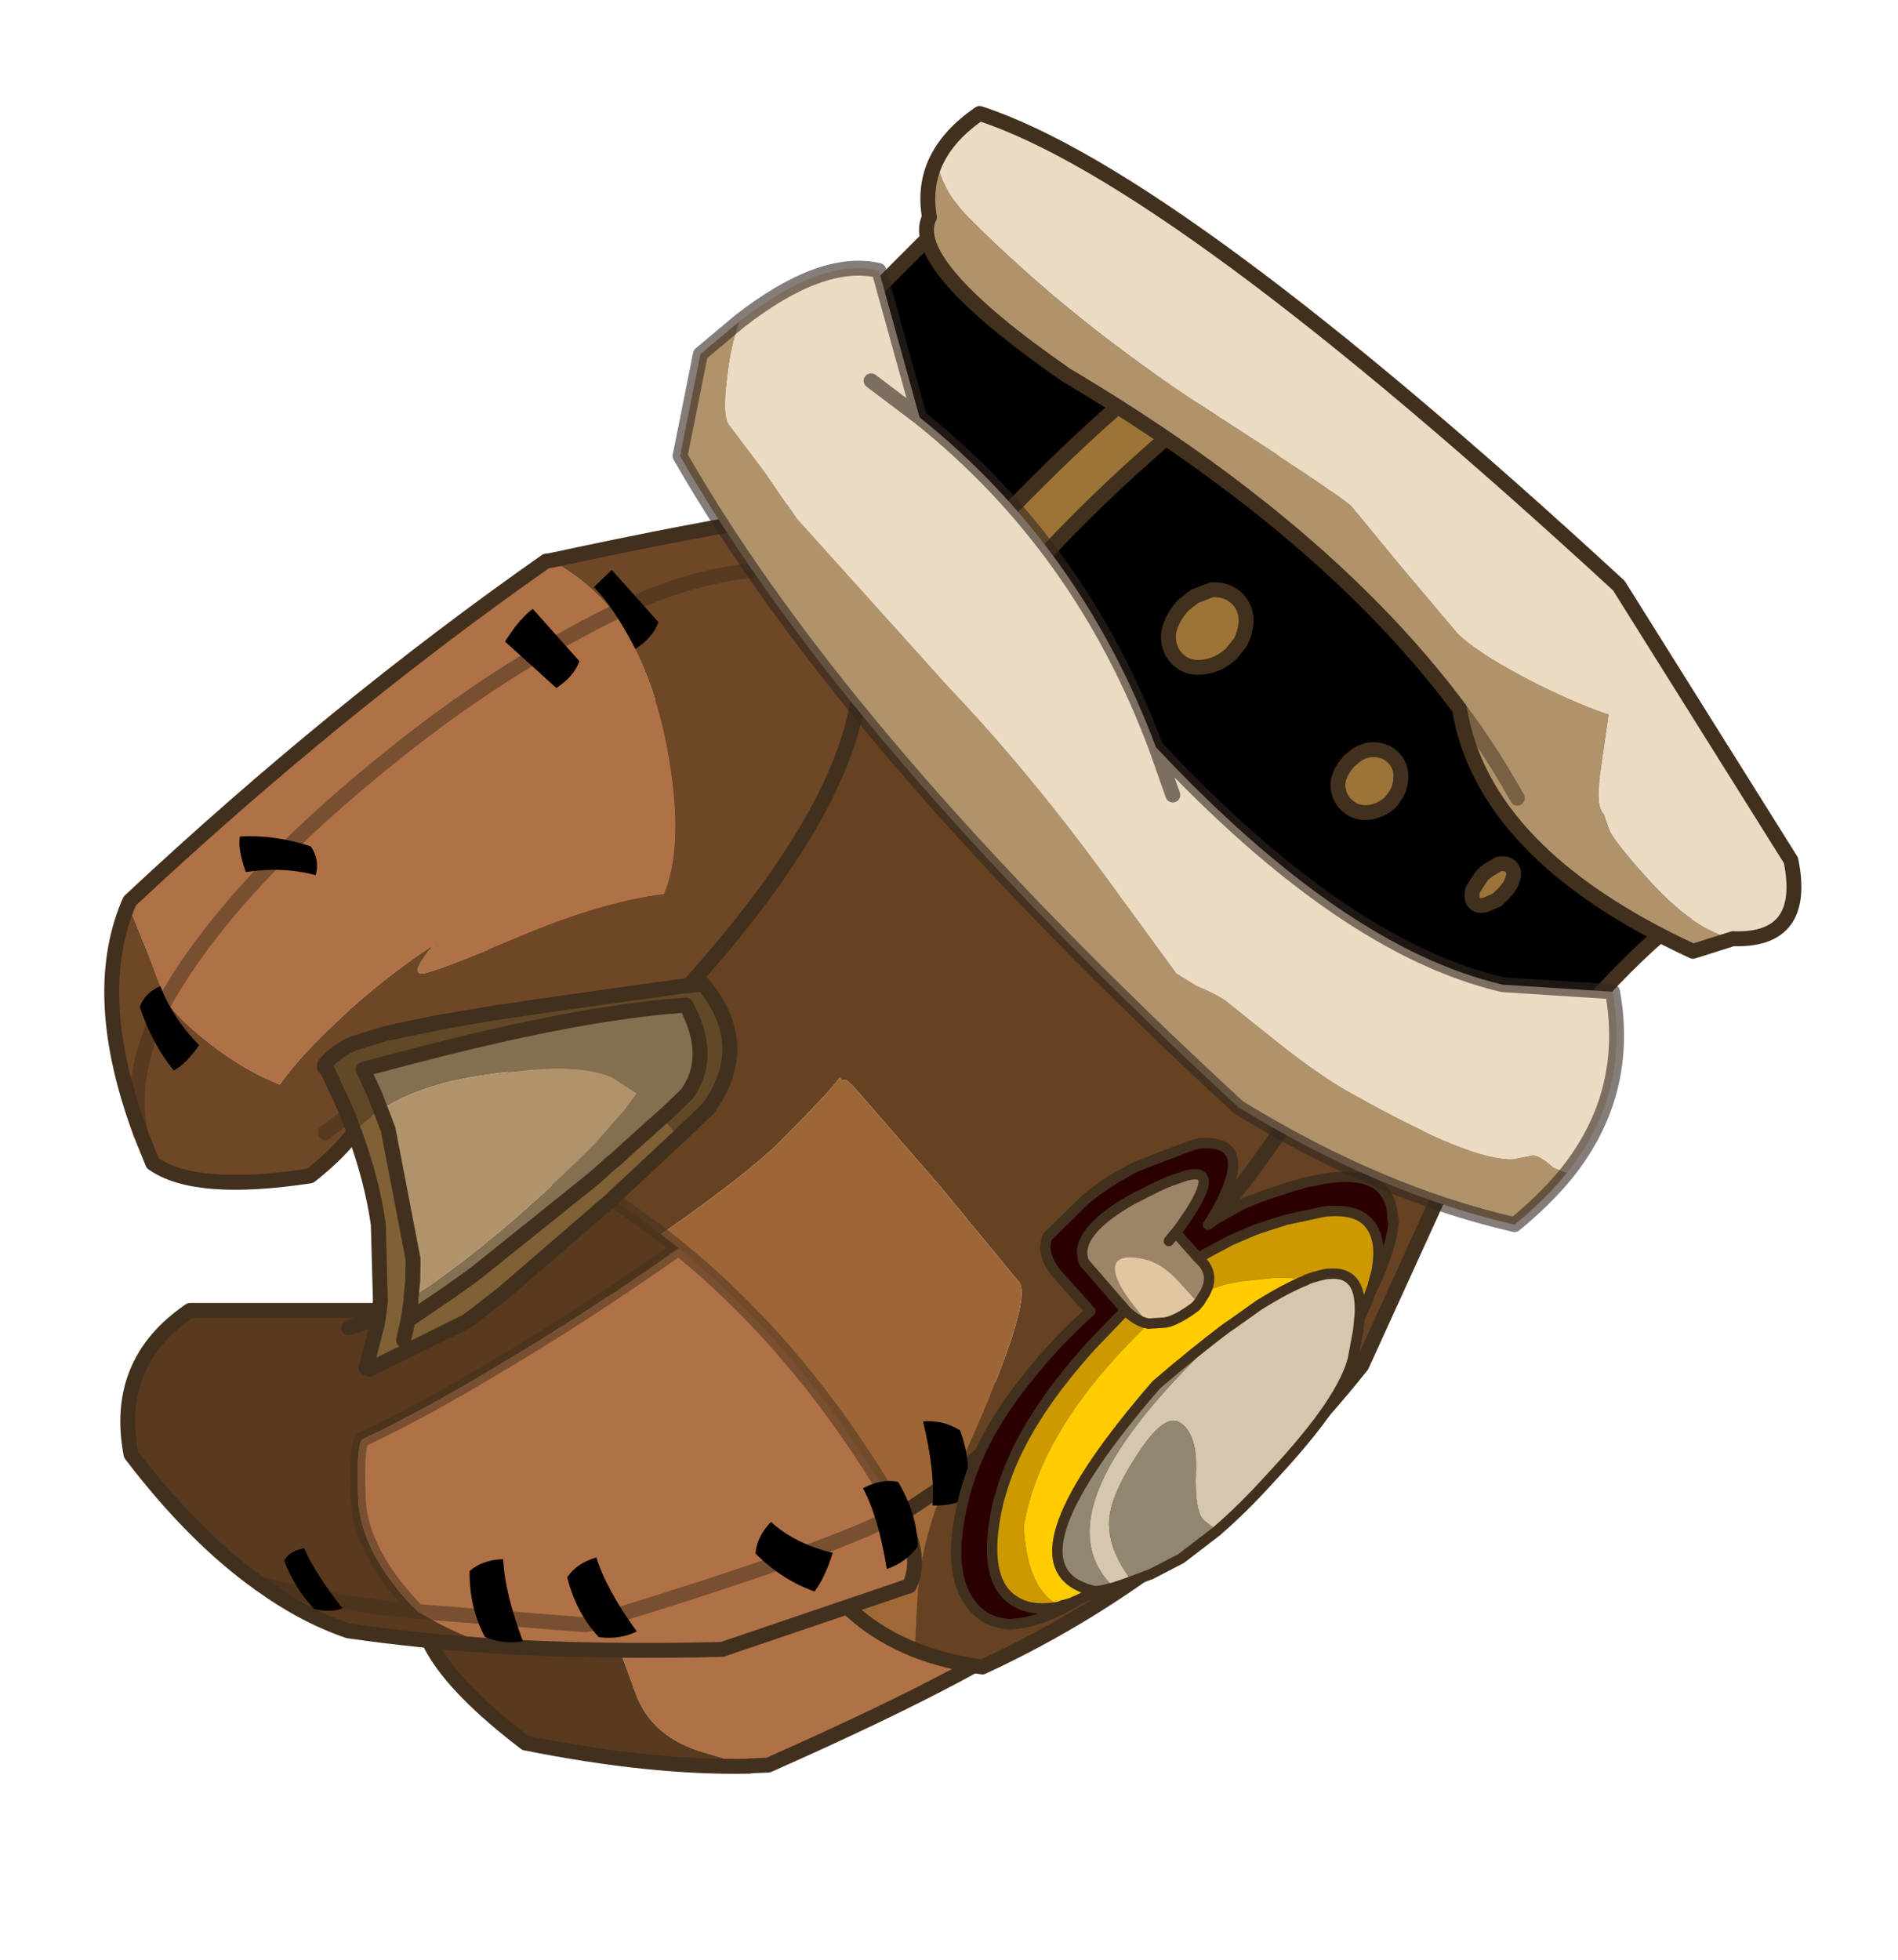
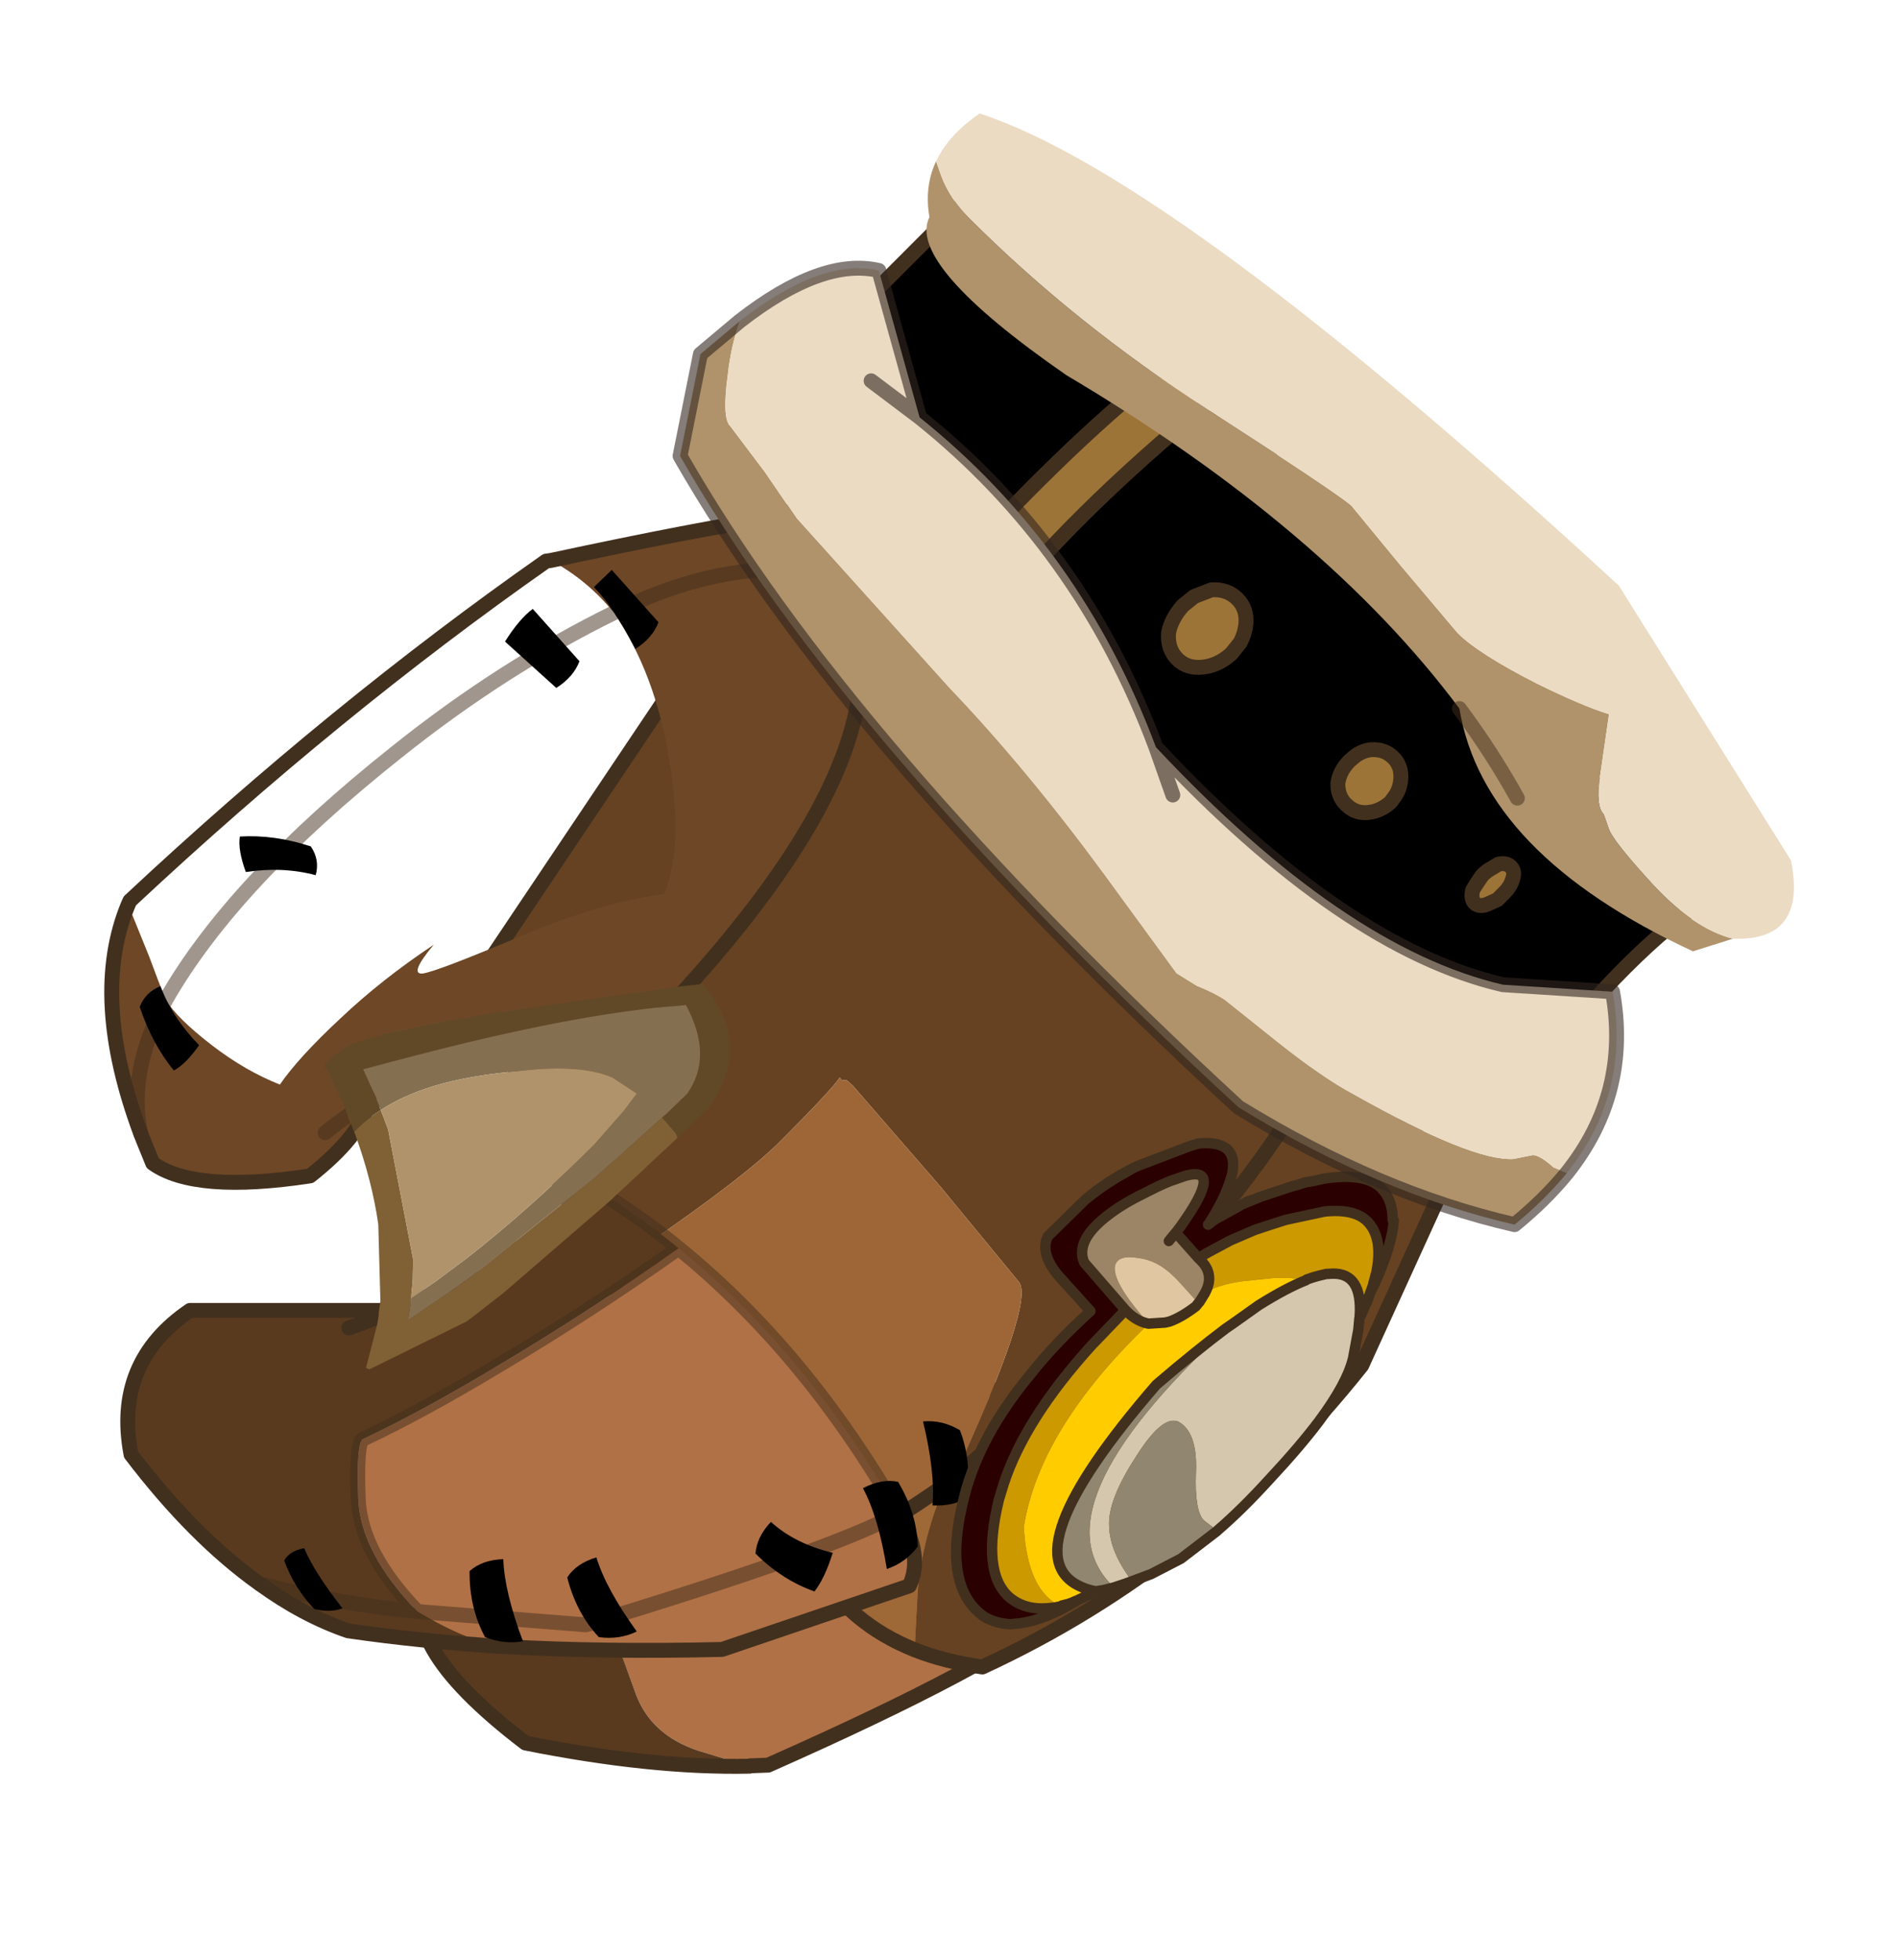
<svg xmlns="http://www.w3.org/2000/svg" xmlns:xlink="http://www.w3.org/1999/xlink" width="273.45px" height="282.3px">
  <g transform="matrix(1, 0, 0, 1, -143.75, -261.8)">
    <use xlink:href="#object-0" width="48.85" height="65.75" transform="matrix(1.012, 1.012, -1.012, 1.012, 265.15, 428.1)" />
    <use xlink:href="#object-1" width="104.45" height="88.25" transform="matrix(1.012, 1.012, -1.012, 1.012, 269.85, 320.2)" />
    <use xlink:href="#object-2" width="47.5" height="92.15" transform="matrix(1.012, 1.012, -1.012, 1.012, 236.95, 315.55)" />
    <use xlink:href="#object-3" width="72.6" height="56.3" transform="matrix(1.012, 1.012, -1.012, 1.012, 210.95, 408.6)" />
    <use xlink:href="#object-4" width="31.95" height="52.8" transform="matrix(1.012, 1.012, -1.012, 1.012, 223.55, 380.55)" />
    <use xlink:href="#object-5" width="64.55" height="70.8" transform="matrix(1, 0, 0, 1, 280.75, 425.7)" />
    <use xlink:href="#object-6" width="121.6" height="66.15" transform="matrix(1.012, 1.012, -1.012, 1.012, 294.15, 261.8)" />
  </g>
  <defs>
    <g transform="matrix(1, 0, 0, 1, 24.4, 32.85)" id="object-0">
      <path fill-rule="evenodd" fill="#b07146" stroke="none" d="M-18.2 12.1Q-12.1 -5.85 -12.05 -18.05Q-3.6 -26.6 21.3 -32.1L23.7 -16.6Q22.7 -7.25 13.75 15.9L12.5 17.25L12.5 17.3L7.75 19.85Q3.25 22.1 -0.75 20.25L-12.3 14.9L-18.2 12.1" />
-       <path fill-rule="evenodd" fill="#593a1f" stroke="none" d="M-18.2 12.1L-12.3 14.9L-0.75 20.25Q3.25 22.1 7.75 19.85L12.5 17.3Q5.7 24.4 -5.1 31.6Q-22.45 33.95 -23.65 26.4Q-20.5 18.85 -18.2 12.1" />
+       <path fill-rule="evenodd" fill="#593a1f" stroke="none" d="M-18.2 12.1L-0.75 20.25Q3.25 22.1 7.75 19.85L12.5 17.3Q5.7 24.4 -5.1 31.6Q-22.45 33.95 -23.65 26.4Q-20.5 18.85 -18.2 12.1" />
      <path fill="none" stroke="#42301e" stroke-width="1.5" stroke-linecap="round" stroke-linejoin="round" d="M12.5 17.3L12.5 17.25L13.75 15.9Q22.7 -7.25 23.7 -16.6L21.3 -32.1Q-3.6 -26.6 -12.05 -18.05Q-12.1 -5.85 -18.2 12.1Q-20.5 18.85 -23.65 26.4Q-22.45 33.95 -5.1 31.6Q5.7 24.4 12.5 17.3" />
    </g>
    <g transform="matrix(1, 0, 0, 1, 52.2, 44.1)" id="object-1">
      <path fill-rule="evenodd" fill="#664222" stroke="none" d="M-9.6 36.75Q-29.05 31.55 -40.2 22.5L-51.45 -34.65L-42.65 -43.3Q-14.55 -44 24.15 -34.7Q30.9 -33.1 43.8 -29L50.75 -10.4Q53.65 15.1 45.2 38.05Q42.15 40.35 39.15 41.65L35.15 37.2Q32.7 34.3 30.85 30.6Q29.85 28.6 29.7 27.15L29.75 26.75L29.65 26.5Q22.95 8.3 20.4 8.05L8.05 6.85L-5.4 5.9L-6.2 5.95L-6.35 6.1L-6.6 6.3L-6.9 6.25Q-6.6 7.8 -6.6 15.1Q-6.6 20.1 -8.8 32L-9.6 36.75M24.15 -34.7Q32.65 -16 29.85 25.05L29.85 25.5L29.75 26.7L29.75 26.75L29.75 26.7L29.85 25.5L29.85 25.05Q32.65 -16 24.15 -34.7M29.75 26.75L29.85 26.3L29.9 25.95L29.95 25.65L29.85 25.05L29.95 25.65L29.9 25.95L29.85 26.3L29.75 26.75M29.85 26.3L29.75 26.7L29.85 26.3" />
      <path fill-rule="evenodd" fill="#9e6837" stroke="none" d="M39.15 41.65Q32.6 44.45 26.2 42.75Q28.35 34.75 29.7 27.15Q29.85 28.6 30.85 30.6Q32.7 34.3 35.15 37.2L39.15 41.65" />
      <path fill-rule="evenodd" fill="#9e6637" stroke="none" d="M26.2 42.75Q3.9 40.35 -9.6 36.75L-8.8 32Q-6.6 20.1 -6.6 15.1Q-6.6 7.8 -6.9 6.25L-6.6 6.3L-6.35 6.1L-6.2 5.95L-5.4 5.9L8.05 6.85L20.4 8.05Q22.95 8.3 29.65 26.5L29.75 26.75L29.7 27.15Q28.35 34.75 26.2 42.75" />
      <path fill="none" stroke="#42301e" stroke-width="1.5" stroke-linecap="round" stroke-linejoin="round" d="M-9.6 36.75Q-29.05 31.55 -40.2 22.5L-51.45 -34.65L-42.65 -43.3Q-14.55 -44 24.15 -34.7Q30.9 -33.1 43.8 -29L50.75 -10.4Q53.65 15.1 45.2 38.05Q42.15 40.35 39.15 41.65Q32.6 44.45 26.2 42.75Q3.9 40.35 -9.6 36.75M29.75 26.75L29.75 26.7L29.85 25.5L29.85 25.05Q32.65 -16 24.15 -34.7M29.75 26.75L29.7 27.15Q28.35 34.75 26.2 42.75M29.85 25.05L29.95 25.65L29.9 25.95L29.85 26.3L29.75 26.75M29.75 26.7L29.85 26.3" />
      <path fill-rule="evenodd" fill="#000000" stroke="none" d="M23.5 24.8Q24.75 23.3 26.75 22.8Q29.8 24.15 32.05 27.1Q31.7 28.7 30.15 30.1Q28 27.55 23.5 24.8" />
    </g>
    <g transform="matrix(1, 0, 0, 1, 23.75, 46.05)" id="object-2">
-       <path fill-rule="evenodd" fill="#b07146" stroke="none" d="M-22.85 28.7L-23 28.3Q-22.05 0.1 -17.55 -25.5L-17.25 -25.9Q-13.2 -27.1 -9.05 -26.65Q-13.1 -14.75 -14.6 -1.25Q-17 19.65 -13.4 32.8L-15.45 31.9L-17.65 30.9L-22.85 28.7M-13.4 32.8Q-17 19.65 -14.6 -1.25Q-13.1 -14.75 -9.05 -26.65Q-1.8 -25.3 5.4 -20.1Q12.6 -14.95 14.55 -10.2Q10.65 -5.2 7.25 3.2Q3.85 11.55 3 12.65Q2.1 13.7 1.75 9.8Q0.5 16 0.35 21.75Q0.15 27.45 0.75 30.7Q-2.7 32.2 -6.95 32.75Q-11.25 33.3 -13.4 32.8" />
      <path fill-rule="evenodd" fill="#6e4726" stroke="none" d="M-17.25 -25.9Q-9 -38.65 -4.4 -44.85Q0 -45.7 3.7 -45Q21.65 -41.7 22.95 -2.2L23 2.25Q11.75 15.2 8.4 25.8Q10.15 28.7 9.4 35.05Q2.45 44.5 -2.7 45.35L-4.6 44.55L-5.65 44.1Q-19 38 -22.85 28.7L-17.65 30.9L-15.45 31.9L-13.4 32.8Q-11.25 33.3 -6.95 32.75Q-2.7 32.2 0.75 30.7Q0.15 27.45 0.35 21.75Q0.5 16 1.75 9.8Q2.1 13.7 3 12.65Q3.85 11.55 7.25 3.2Q10.65 -5.2 14.55 -10.2Q12.6 -14.95 5.4 -20.1Q-1.8 -25.3 -9.05 -26.65Q-13.2 -27.1 -17.25 -25.9M-5.65 44.1Q-10.95 40.75 -13.4 32.8Q-10.95 40.75 -5.65 44.1M3.7 -45Q-5 -38.85 -9.05 -26.65Q-5 -38.85 3.7 -45M7.4 30.9Q7.75 27.6 8.4 25.8Q7.75 27.6 7.4 30.9" />
      <path fill="none" stroke="#42301e" stroke-width="1.5" stroke-linecap="round" stroke-linejoin="round" d="M-22.85 28.7L-23 28.3Q-22.05 0.1 -17.55 -25.5L-17.25 -25.9Q-9 -38.65 -4.4 -44.85Q0 -45.7 3.7 -45Q21.65 -41.7 22.95 -2.2L23 2.25Q11.75 15.2 8.4 25.8Q10.15 28.7 9.4 35.05Q2.45 44.5 -2.7 45.35L-4.6 44.55L-5.65 44.1Q-19 38 -22.85 28.7" />
      <path fill="none" stroke="#422f1d" stroke-opacity="0.502" stroke-width="1.5" stroke-linecap="round" stroke-linejoin="round" d="M-13.4 32.8Q-17 19.65 -14.6 -1.25Q-13.1 -14.75 -9.05 -26.65Q-5 -38.85 3.7 -45M-13.4 32.8Q-10.95 40.75 -5.65 44.1M8.4 25.8Q7.75 27.6 7.4 30.9" />
      <path fill-rule="evenodd" fill="#000000" stroke="none" d="M-14.75 32.2Q-11.65 33.6 -7.8 33.65Q-7.4 35.95 -7.8 37.25Q-11.25 36.9 -14.75 35.15Q-15.4 33.7 -14.75 32.2" />
      <path fill-rule="evenodd" fill="#000000" stroke="none" d="M-11.6 13.25Q-14.55 14.95 -16.8 18Q-18.95 17 -19.75 15.9Q-17.45 13.3 -14 11.55Q-12.4 11.85 -11.6 13.25" />
      <path fill-rule="evenodd" fill="#000000" stroke="none" d="M-7.8 -17.2L-14.75 -16.85Q-15.35 -19.5 -15.1 -21.15L-8.05 -20.75Q-7.35 -19.2 -7.8 -17.2" />
      <path fill-rule="evenodd" fill="#000000" stroke="none" d="M-4.95 -25.6Q-9.5 -27.05 -12.3 -27.05L-12.25 -29.55L-5.2 -29.15Q-4.5 -27.6 -4.95 -25.6" />
    </g>
    <g transform="matrix(1, 0, 0, 1, 36.3, 28.15)" id="object-3">
      <path fill-rule="evenodd" fill="#b07146" stroke="none" d="M-4.9 -26.95Q11.5 -28.65 29.65 -23.75Q34.45 -22.5 35.55 -19.35L26.75 -1.5Q18.6 7.05 11 13.85Q8.2 16.05 2.35 17.5Q-5.9 17.35 -9.85 13.7Q-13.85 10 -13.8 9.15Q-11.55 2.9 -9.4 -5.75Q-6.75 -16.15 -4.9 -26.95M29.65 -23.75Q27.5 -16.4 15.3 6.45L2.35 17.5L15.3 6.45Q27.5 -16.4 29.65 -23.75" />
      <path fill-rule="evenodd" fill="#593a1f" stroke="none" d="M11 13.85Q4.7 19.4 -1.2 23.8Q-5.5 25.9 -10.85 26.75Q-18.85 28.1 -29.2 26.7Q-37 21.4 -35.25 12.25L-20.75 -2.25Q-15.7 -14.2 -14.7 -25.3Q-9.9 -26.45 -4.9 -26.95Q-6.75 -16.15 -9.4 -5.75Q-11.55 2.9 -13.8 9.15Q-13.85 10 -9.85 13.7Q-5.9 17.35 2.35 17.5Q8.2 16.05 11 13.85M-22.7 2.2Q-21.6 -0.05 -20.75 -2.25Q-21.6 -0.05 -22.7 2.2M2.35 17.5Q-3.8 22.6 -10.85 26.75Q-3.8 22.6 2.35 17.5" />
      <path fill="none" stroke="#422f1d" stroke-opacity="0.502" stroke-width="1.5" stroke-linecap="round" stroke-linejoin="round" d="M-4.9 -26.95Q11.5 -28.65 29.65 -23.75Q27.5 -16.4 15.3 6.45L2.35 17.5Q-5.9 17.35 -9.85 13.7Q-13.85 10 -13.8 9.15Q-11.55 2.9 -9.4 -5.75Q-6.75 -16.15 -4.9 -26.95Q-9.9 -26.45 -14.7 -25.3Q-15.7 -14.2 -20.75 -2.25M-10.85 26.75Q-3.8 22.6 2.35 17.5" />
      <path fill="none" stroke="#42301e" stroke-width="1.5" stroke-linecap="round" stroke-linejoin="round" d="M29.65 -23.75Q34.45 -22.5 35.55 -19.35L26.75 -1.5Q18.6 7.05 11 13.85Q4.7 19.4 -1.2 23.8Q-5.5 25.9 -10.85 26.75Q-18.85 28.1 -29.2 26.7Q-37 21.4 -35.25 12.25L-20.75 -2.25Q-21.6 -0.05 -22.7 2.2" />
      <path fill-rule="evenodd" fill="#000000" stroke="none" d="M21.15 -14.05Q24.4 -14.2 27.75 -16.25Q29 -13.85 29.2 -12.2Q26.05 -10.7 22.3 -10.7Q21.2 -12 21.15 -14.05" />
      <path fill-rule="evenodd" fill="#000000" stroke="none" d="M19.4 3.3Q18.75 5.15 17.1 6.4Q13.8 6.3 10.6 4.4Q10.25 2.75 11.25 0.9Q14.15 2.45 19.4 3.3" />
      <path fill-rule="evenodd" fill="#000000" stroke="none" d="M12 12.1Q10.85 13.7 9 14.5Q5.8 13.55 3.2 10.9Q3.3 9.2 4.75 7.65Q7.15 9.9 12 12.1" />
      <path fill-rule="evenodd" fill="#000000" stroke="none" d="M-3.2 22.6Q-3.75 23.8 -5.15 24.65Q-8 24.6 -10.75 23.35Q-11.05 22.25 -10.2 21.05Q-7.7 22.05 -3.2 22.6" />
      <path fill-rule="evenodd" fill="#000000" stroke="none" d="M32.75 -18.95Q33.65 -20.75 33.35 -22.75Q30.95 -25.05 27.35 -25.95Q25.95 -25.05 25.3 -23Q28.45 -22.05 32.75 -18.95" />
    </g>
    <g transform="matrix(1, 0, 0, 1, 16, 26.4)" id="object-4">
      <path fill-rule="evenodd" fill="#806035" stroke="none" d="M4.75 -24.15L5.8 -25.45L5.05 -24.5L4.75 -24.15M15.1 -12.9L14.95 -8.5L14.95 -8.25L14.8 -4.3L14.8 -3.8L13.75 10.55L13.25 14.55L13.15 15.2L9.65 25.5L9.3 25.65L7 21.75L6.5 21.05L6.45 21L6.35 20.9L5.55 19.85L-0.05 14.55Q-3.65 11.85 -8.3 9.7L-8.35 9.7Q-8.4 8 -8 6.25L-6.1 7.1L4.9 14.55L5.25 14.9L6.45 16.15L7.55 17.5L7.75 17.7L7.9 17.9L8.9 19.25L9.8 14.55L10.25 11.9L10.4 10.85L12.05 -4.2L12.1 -5.15L12.15 -6.15L12.25 -7.2L12.3 -8.5L12.55 -13.25L14.7 -13.1L15.1 -12.9M-8.9 9.45L-10.35 8.8L-9.95 8.95Q-9.4 9.15 -8.9 9.45M-13.15 0.55L-9.55 -4.9L-10.4 -3.7L-12.3 -0.8L-13.15 0.55M5.55 19.85L6.2 20.65L6.35 20.9L6.2 20.65L5.55 19.85M10 21L8.9 19.25L10 21M6.5 21.05L6.6 21.2L7 21.75L6.6 21.2L6.5 21.05" />
      <path fill-rule="evenodd" fill="#614928" stroke="none" d="M5.8 -25.45L5.9 -25.65Q13.9 -25 15.2 -17.2L15.1 -12.9L14.7 -13.1L12.55 -13.25L12.6 -13.85L12.65 -16.7Q11.9 -21.25 6.25 -22.95L5.3 -21.8L5.15 -21.65Q-1.3 -13.9 -9.35 -0.2L-10.2 1.25L-10.7 2.1L-12.15 4.6L-9.6 5.55L-9.2 5.7L-9.05 5.8Q-8.55 6 -8 6.25Q-8.4 8 -8.35 9.7L-8.9 9.45Q-9.4 9.15 -9.95 8.95L-10.35 8.8L-11.25 8.45L-14.8 7.15Q-15.55 7.65 -15.1 4.8L-15.05 4.65L-14.95 4.15L-14.9 4.1L-14.9 4.05L-14.75 3.7L-14.75 3.6L-13.15 0.55L-12.3 -0.8L-10.4 -3.7L-9.55 -4.9L-6.65 -9L-6.55 -9.1L-6.5 -9.2L-5.25 -10.85L-4.9 -11.35L1.75 -20.2L4.55 -23.9L4.75 -24.15L5.05 -24.5L5.8 -25.45" />
      <path fill-rule="evenodd" fill="#856f51" stroke="none" d="M-8 6.25Q-8.55 6 -9.05 5.8L-9.2 5.7L-9.6 5.55L-12.15 4.6L-10.7 2.1L-10.2 1.25L-9.35 -0.2Q-1.3 -13.9 5.15 -21.65L5.3 -21.8L6.25 -22.95Q11.9 -21.25 12.65 -16.7L12.6 -13.85L12.55 -13.25L12.3 -8.5L12.25 -7.2L12.15 -6.15L12.1 -5.15L12.05 -4.2L10.4 10.85L10.25 11.9L9.8 14.55L8.9 19.25L7.9 17.9L7.75 17.7L7.55 17.5L7.55 17.45L8.1 14.55L8.65 10.8Q9.65 2.85 9.65 -6.55L9.35 -11.1L9.05 -13.15L6.15 -12.55Q3.05 -11.3 -0.55 -6.85Q-4.2 -2.5 -5.9 0.7Q-7.45 3.6 -8 6.25" />
      <path fill-rule="evenodd" fill="#b0936b" stroke="none" d="M-8 6.25Q-7.45 3.6 -5.9 0.7Q-4.2 -2.5 -0.55 -6.85Q3.05 -11.3 6.15 -12.55L9.05 -13.15L9.35 -11.1L9.65 -6.55Q9.65 2.85 8.65 10.8L8.1 14.55L7.55 17.45L7.55 17.5L6.45 16.15L5.25 14.9L4.9 14.55L-6.1 7.1L-8 6.25" />
-       <path fill="none" stroke="#42301e" stroke-width="1.5" stroke-linecap="round" stroke-linejoin="round" d="M4.75 -24.15L5.8 -25.45L5.9 -25.65Q13.9 -25 15.2 -17.2L15.1 -12.9L14.95 -8.5L14.95 -8.25L14.8 -4.3L14.8 -3.8L13.75 10.55L13.25 14.55L13.15 15.2L9.65 25.5L9.3 25.65L7 21.75L6.5 21.05L6.45 21L6.35 20.9L5.55 19.85L-0.05 14.55Q-3.65 11.85 -8.3 9.7L-8.35 9.7L-8.9 9.45L-10.35 8.8L-11.25 8.45L-14.8 7.15Q-15.55 7.65 -15.1 4.8L-15.05 4.65L-14.95 4.15L-14.9 4.1L-14.9 4.05L-14.75 3.7L-14.75 3.6L-13.15 0.55L-9.55 -4.9L-6.65 -9L-6.55 -9.1L-6.5 -9.2L-5.25 -10.85L-4.9 -11.35L1.75 -20.2L4.55 -23.9L4.75 -24.15L5.05 -24.5L5.8 -25.45M-8 6.25Q-8.55 6 -9.05 5.8L-9.2 5.7L-9.6 5.55L-12.15 4.6L-10.7 2.1L-10.2 1.25L-9.35 -0.2Q-1.3 -13.9 5.15 -21.65L5.3 -21.8L6.25 -22.95Q11.9 -21.25 12.65 -16.7L12.6 -13.85L12.55 -13.25L12.3 -8.5L12.25 -7.2L12.15 -6.15L12.1 -5.15L12.05 -4.2L10.4 10.85L10.25 11.9L9.8 14.55L8.9 19.25L7.9 17.9L7.75 17.7M-9.55 -4.9L-10.4 -3.7L-12.3 -0.8L-13.15 0.55M-8 6.25L-6.1 7.1L4.9 14.55L5.25 14.9L6.45 16.15L7.55 17.5M-10.35 8.8L-9.95 8.95Q-9.4 9.15 -8.9 9.45M6.35 20.9L6.2 20.65L5.55 19.85M8.9 19.25L10 21M7 21.75L6.6 21.2L6.5 21.05" />
    </g>
    <g transform="matrix(1, 0, 0, 1, -280.75, -425.7)" id="object-5">
      <path fill-rule="evenodd" fill="#2b0000" stroke="none" d="M316.4 443L313.15 439.35L313.8 438.5Q320.15 429.65 314.55 431.15L312.25 431.95Q311.4 432.3 310.45 432.75L308.85 433.55Q305.75 435.05 303.75 436.55Q298.55 440.35 299.95 443.65L305.9 450.5L305.8 450.6L301 455.6Q291.4 466.2 288.35 475.55L287.65 477.85Q285.15 488.25 289.1 491.8Q291.3 493.7 294.65 493.45L295.65 493.35L296.65 493.15L296.7 493.1L296.75 493.05L297.55 492.85L298.15 492.65L298.7 492.4L298.75 492.45Q294.3 495.1 290.8 495.6L289.35 495.75Q287.25 495.65 285.6 494.7Q279.25 490.35 282.75 477.05Q285 468.5 292.05 459.95Q295.75 455.25 300.85 450.65L296.25 445.55Q293.55 442.35 294.7 439.9L300.15 434.55L301.05 433.85Q303.3 432.1 305.95 430.65L306.9 430.1L307.1 430L307.5 429.8L315.1 426.9L316.4 426.5Q322.45 425.95 321.2 431.2L320.75 432.55Q319.95 434.85 317.9 438.1L317.8 438.2L318.7 437.5L322.75 435.25L324.45 434.55L325.3 434.2L325.45 434.15L329.95 432.65L330.9 432.4L331.8 432.1L333 431.9L334.15 431.65L334.3 431.6Q340.75 430.55 343 433.2Q344.4 434.8 344.4 437.5L344.55 437.55Q344.5 439 343.9 441.1Q343.2 443.4 341.6 446.7L342.05 445.05Q343 440.3 340.95 437.95Q339.15 435.85 334.6 436.3L329 437.5L326.5 438.3L325.15 438.75L324.7 438.9L324.55 438.95L321.05 440.45L317.6 442.3L316.55 442.95L316.45 442.95L316.4 443M341.6 446.7Q343.2 443.4 343.9 441.1Q343.1 444.1 341.15 448.05L341.55 446.95L341.6 446.7M324.45 434.55L322.75 435.25L323.2 435Q323.8 434.7 324.45 434.55M318.7 437.5L317.8 438.2L317.9 438.1L318.7 437.5M306.9 430.1L305.95 430.65Q303.3 432.1 301.05 433.85L300.15 434.55Q303.2 432 306.9 430.1" />
      <path fill-rule="evenodd" fill="#9c8566" stroke="none" d="M305.9 450.5L299.95 443.65Q298.55 440.35 303.75 436.55Q305.75 435.05 308.85 433.55L310.45 432.75Q311.4 432.3 312.25 431.95L314.55 431.15Q320.15 429.65 313.8 438.5L313.15 439.35L316.4 443L316.45 443.05L316.8 443.4Q317.95 444.55 317.95 445.95Q317.95 446.95 317.35 448.05L316.55 449.35L316.4 449.5L316.35 449.45L313.45 446.25L312.7 445.5Q310.4 443.3 307.7 443Q305.55 442.65 304.8 443.4Q302.9 445.3 309.25 452.45L309.2 452.45Q307.65 452.15 306.3 450.9L306 450.6L305.9 450.5M312.15 440.55L313.05 439.45L313.15 439.35L313.05 439.45L312.15 440.55" />
      <path fill-rule="evenodd" fill="#c22020" stroke="none" d="M316.4 443L316.45 442.95L316.55 442.95L316.45 443.05L316.4 443" />
      <path fill-rule="evenodd" fill="#cc9900" stroke="none" d="M316.55 442.95L317.6 442.3L321.05 440.45L324.55 438.95L324.7 438.9L325.15 438.75L326.5 438.3L329 437.5L334.6 436.3Q339.15 435.85 340.95 437.95Q343 440.3 342.05 445.05L341.6 446.7L341.55 446.95L341.15 448.05L341.05 448.35L340.9 448.7L340.85 448.95L340.8 449L340.75 449.15L340.7 449.2L340.65 449.35L340.65 449.45L340.6 449.5L339.75 451.4L339.65 451.35Q340.05 445.15 335.75 445.25L334.8 445.3L333.75 445.55Q332.95 445.75 332 446.1L331.95 446.15L331.9 446.2L329.45 445.85L327.45 445.85L322.75 446.35L321.8 446.5Q318.9 447 317.35 448.05Q317.95 446.95 317.95 445.95Q317.95 444.55 316.8 443.4L316.45 443.05L316.55 442.95M296.65 493.15L295.65 493.35L294.65 493.45Q291.3 493.7 289.1 491.8Q285.15 488.25 287.65 477.85L288.35 475.55Q291.4 466.2 301 455.6L305.8 450.6L306 450.6L306.3 450.9Q307.65 452.15 309.2 452.45L309.15 452.55Q293.5 467.6 291.25 481.75Q291.8 491.1 296.65 493.15" />
      <path fill-rule="evenodd" fill="#ffcc00" stroke="none" d="M298.75 492.45L298.7 492.4L298.15 492.65L297.55 492.85L296.75 493.05L296.7 493.1L296.65 493.15Q291.8 491.1 291.25 481.75Q293.5 467.6 309.15 452.55L309.25 452.45L311.6 452.3L312.25 452.15Q313.95 451.55 316.05 449.95L316.4 449.5L316.55 449.35L317.35 448.05Q318.9 447 321.8 446.5L322.75 446.35L327.45 445.85L329.45 445.85L331.9 446.2Q329.1 447.3 325.1 449.8L321.3 452.5L320.35 453.15Q315.9 456.5 310.35 461.25Q289 485.9 299.6 490.4Q300.5 490.8 301.6 491L301.5 491.1L298.85 492.35L298.75 492.45" />
      <path fill-rule="evenodd" fill="#540505" stroke="none" d="M305.8 450.6L305.9 450.5L306 450.6L305.8 450.6M309.2 452.45L309.25 452.45L309.15 452.55L309.2 452.45M339.6 451.7L339.65 451.45L339.65 451.35L339.75 451.4L339.7 451.5L339.6 451.7" />
      <path fill-rule="evenodd" fill="#e0c7a1" stroke="none" d="M309.25 452.45Q302.9 445.3 304.8 443.4Q305.55 442.65 307.7 443Q310.4 443.3 312.7 445.5L313.45 446.25L316.35 449.45L316.4 449.5L316.05 449.95Q313.95 451.55 312.25 452.15L311.6 452.3L309.25 452.45" />
      <path fill-rule="evenodd" fill="#d4c7ad" stroke="none" d="M339.65 451.35L339.65 451.45L339.6 451.7L339.45 453.35L338.7 457.4Q337.85 461.05 333.75 466.55Q330.95 470.25 326.7 474.8Q322.7 479.2 319.15 482.25L319.05 482.35L319 482.3L318.9 482.1L317.2 480.8Q315.85 479.45 316.05 473.95Q316.3 468.5 313.9 466.8Q311.55 465.05 307.45 471.55Q303.3 477.9 303.55 481.65Q303.65 485.35 306.85 489.55L305.9 489.9L305.45 490.05L304.25 490.45L304.2 490.4Q292.45 479.15 320.45 453.25L321.3 452.5L325.1 449.8Q329.1 447.3 331.9 446.2L331.95 446.15L332 446.1Q332.95 445.75 333.75 445.55L334.8 445.3L335.75 445.25Q340.05 445.15 339.65 451.35M301.6 491L302.65 490.85L301.5 491.1L301.6 491" />
      <path fill-rule="evenodd" fill="#91866f" stroke="none" d="M321.3 452.5L320.45 453.25Q292.45 479.15 304.2 490.4L304.25 490.45L302.65 490.85L301.6 491Q300.5 490.8 299.6 490.4Q289 485.9 310.35 461.25Q315.9 456.5 320.35 453.15L321.3 452.5M306.85 489.55Q303.65 485.35 303.55 481.65Q303.3 477.9 307.45 471.55Q311.55 465.05 313.9 466.8Q316.3 468.5 316.05 473.95Q315.85 479.45 317.2 480.8L318.9 482.1L319 482.3L319.05 482.35L313.9 486.3L309.55 488.55L309.4 488.6L306.85 489.55" />
      <path fill="none" stroke="#42301e" stroke-width="1.5" stroke-linecap="round" stroke-linejoin="round" d="M305.9 450.5L299.95 443.65Q298.55 440.35 303.75 436.55Q305.75 435.05 308.85 433.55L310.45 432.75Q311.4 432.3 312.25 431.95L314.55 431.15Q320.15 429.65 313.8 438.5L313.15 439.35L316.4 443L316.45 442.95L316.55 442.95L317.6 442.3L321.05 440.45L324.55 438.95L324.7 438.9L325.15 438.75L326.5 438.3L329 437.5L334.6 436.3Q339.15 435.85 340.95 437.95Q343 440.3 342.05 445.05L341.6 446.7Q343.2 443.4 343.9 441.1Q344.5 439 344.55 437.55L344.4 437.5Q344.4 434.8 343 433.2Q340.75 430.55 334.3 431.6L334.15 431.65L333 431.9L331.8 432.1L330.9 432.4L329.95 432.65L325.45 434.15L325.3 434.2L324.45 434.55L322.75 435.25L318.7 437.5L317.8 438.2L317.9 438.1Q319.95 434.85 320.75 432.55L321.2 431.2Q322.45 425.95 316.4 426.5L315.1 426.9L307.5 429.8L307.1 430L306.9 430.1L305.95 430.65Q303.3 432.1 301.05 433.85L300.15 434.55L294.7 439.9Q293.55 442.35 296.25 445.55L300.85 450.65Q295.75 455.25 292.05 459.95Q285 468.5 282.75 477.05Q279.25 490.35 285.6 494.7Q287.25 495.65 289.35 495.75L290.8 495.6Q294.3 495.1 298.75 492.45L298.7 492.4L298.15 492.65L297.55 492.85L296.75 493.05L296.7 493.1M296.65 493.15L295.65 493.35L294.65 493.45Q291.3 493.7 289.1 491.8Q285.15 488.25 287.65 477.85L288.35 475.55Q291.4 466.2 301 455.6L305.8 450.6L305.9 450.5L306 450.6L306.3 450.9Q307.65 452.15 309.2 452.45L309.25 452.45L311.6 452.3L312.25 452.15Q313.95 451.55 316.05 449.95L316.4 449.5L316.55 449.35L317.35 448.05Q317.95 446.95 317.95 445.95Q317.95 444.55 316.8 443.4L316.45 443.05L316.4 443M339.75 451.4L340.6 449.5L340.65 449.45L340.65 449.35L340.7 449.2L340.75 449.15L340.8 449L340.85 448.95L340.9 448.7L341.05 448.35L341.15 448.05L341.55 446.95L341.6 446.7M339.65 451.35L339.65 451.45L339.6 451.7L339.7 451.5L339.75 451.4M339.65 451.35Q340.05 445.15 335.75 445.25L334.8 445.3L333.75 445.55Q332.95 445.75 332 446.1L331.95 446.15M331.9 446.2Q329.1 447.3 325.1 449.8L321.3 452.5L320.35 453.15Q315.9 456.5 310.35 461.25Q289 485.9 299.6 490.4Q300.5 490.8 301.6 491L302.65 490.85L304.25 490.45L305.45 490.05L305.9 489.9L306.85 489.55L309.4 488.6L309.55 488.55L313.9 486.3L319.05 482.35L319.15 482.25Q322.7 479.2 326.7 474.8Q330.95 470.25 333.75 466.55Q337.85 461.05 338.7 457.4L339.45 453.35L339.6 451.7M341.15 448.05Q343.1 444.1 343.9 441.1M324.45 434.55Q323.8 434.7 323.2 435L322.75 435.25M317.9 438.1L318.7 437.5M313.15 439.35L313.05 439.45L312.15 440.55M298.75 492.45L298.85 492.35L301.5 491.1L301.6 491M302.65 490.85L301.5 491.1M300.15 434.55Q303.2 432 306.9 430.1" />
    </g>
    <g transform="matrix(1, 0, 0, 1, 60.8, 33.1)" id="object-6">
      <path fill-rule="evenodd" fill="#000000" stroke="none" d="M20.05 -3.05Q19.3 -3.95 18.2 -4.05L17.95 -4.05Q16.75 -4.05 15.85 -3.05Q15.25 -2.3 15.15 -1.35L15.1 -0.75L15.1 -0.55Q15.15 0.75 15.85 1.7Q16.75 2.65 17.95 2.65L18.5 2.6Q19.4 2.45 20.05 1.7Q20.85 0.75 20.95 -0.55L20.95 -0.75L20.85 -1.4Q20.7 -2.3 20.05 -3.05M32.75 -2.75L32.7 -2.3L32.7 -2.1L32.7 -2L32.8 -1.45L32.75 -1.7L32.9 -0.95L33.05 -0.3Q33.55 0.5 34.1 0.5Q34.75 0.5 35.1 -0.3L35.5 -1.35L35.5 -2.1L35.5 -2.3Q35.5 -3.25 35.1 -3.95Q34.75 -4.65 34.1 -4.65L34.05 -4.65Q33.45 -4.6 33.05 -3.95L33.05 -4L33 -3.95Q32.8 -3.4 32.75 -2.75M-0.95 0L-1.1 -1.35Q-1.4 -2.3 -2 -3.05Q-3 -4.25 -4.4 -4.25Q-5.85 -4.25 -6.9 -3.05L-7.65 -1.35L-7.8 0L-7.8 0.2Q-7.7 1.85 -6.9 3.05Q-5.85 4.3 -4.4 4.3Q-3 4.3 -2 3.05Q-1.05 1.85 -0.95 0.2L-0.95 0M-20.4 -16.6L50.4 -16.6Q48.45 -7.25 50.4 8.5Q28.95 14.45 11.3 16.25Q-9 17.55 -20.55 15.5Q-22.25 1.8 -20.4 -16.6M-26.65 14.15Q-42.05 10.1 -52.1 0.25L-52.1 -16.6L-25.9 -16.6Q-27.55 -4 -26.65 14.15" />
      <path fill-rule="evenodd" fill="#9d7437" stroke="none" d="M20.05 -3.05Q20.7 -2.3 20.85 -1.4L20.95 -0.75L20.95 -0.55Q20.85 0.75 20.05 1.7Q19.4 2.45 18.5 2.6L17.95 2.65Q16.75 2.65 15.85 1.7Q15.15 0.75 15.1 -0.55L15.1 -0.75L15.15 -1.35Q15.25 -2.3 15.85 -3.05Q16.75 -4.05 17.95 -4.05L18.2 -4.05Q19.3 -3.95 20.05 -3.05M33.05 -3.95Q33.45 -4.6 34.05 -4.65L34.1 -4.65Q34.75 -4.65 35.1 -3.95Q35.5 -3.25 35.5 -2.3L35.5 -2.1L35.5 -1.35L35.1 -0.3Q34.75 0.5 34.1 0.5Q33.55 0.5 33.05 -0.3L32.9 -0.95L32.75 -1.7L32.8 -1.45L32.7 -2L32.7 -2.1L32.7 -2.3L32.75 -2.75L33.05 -3.95M-0.95 0L-0.95 0.2Q-1.05 1.85 -2 3.05Q-3 4.3 -4.4 4.3Q-5.85 4.3 -6.9 3.05Q-7.7 1.85 -7.8 0.2L-7.8 0L-7.65 -1.35L-6.9 -3.05Q-5.85 -4.25 -4.4 -4.25Q-3 -4.25 -2 -3.05Q-1.4 -2.3 -1.1 -1.35L-0.95 0M-20.55 15.5L-20.45 16.25L-26.55 16.7L-26.65 14.15Q-27.55 -4 -25.9 -16.6L-20.4 -16.6Q-22.25 1.8 -20.55 15.5" />
      <path fill="none" stroke="#42301e" stroke-width="1.5" stroke-linecap="round" stroke-linejoin="round" d="M20.05 -3.05Q20.7 -2.3 20.85 -1.4L20.95 -0.75L20.95 -0.55Q20.85 0.75 20.05 1.7Q19.4 2.45 18.5 2.6L17.95 2.65Q16.75 2.65 15.85 1.7Q15.15 0.75 15.1 -0.55L15.1 -0.75L15.15 -1.35Q15.25 -2.3 15.85 -3.05Q16.75 -4.05 17.95 -4.05L18.2 -4.05Q19.3 -3.95 20.05 -3.05M33.05 -3.95Q33.45 -4.6 34.05 -4.65L34.1 -4.65Q34.75 -4.65 35.1 -3.95Q35.5 -3.25 35.5 -2.3L35.5 -2.1L35.5 -1.35L35.1 -0.3Q34.75 0.5 34.1 0.5Q33.55 0.5 33.05 -0.3L32.9 -0.95L32.75 -1.7L32.8 -1.45L32.7 -2L32.7 -2.1L32.7 -2.3L32.75 -2.75L33.05 -3.95M-0.95 0L-0.95 0.2Q-1.05 1.85 -2 3.05Q-3 4.3 -4.4 4.3Q-5.85 4.3 -6.9 3.05Q-7.7 1.85 -7.8 0.2L-7.8 0L-7.65 -1.35L-6.9 -3.05Q-5.85 -4.25 -4.4 -4.25Q-3 -4.25 -2 -3.05Q-1.4 -2.3 -1.1 -1.35L-0.95 0M-20.4 -16.6L50.4 -16.6Q48.45 -7.25 50.4 8.5Q28.95 14.45 11.3 16.25Q-9 17.55 -20.55 15.5L-20.45 16.25L-26.55 16.7L-26.65 14.15Q-42.05 10.1 -52.1 0.25L-52.1 -16.6L-25.9 -16.6Q-27.55 -4 -26.65 14.15M-20.4 -16.6Q-22.25 1.8 -20.55 15.5" />
      <path fill-rule="evenodd" fill="#b0936b" stroke="none" d="M29.7 -10Q24.65 -11.45 19.2 -12.25Q24.65 -11.45 29.7 -10M-57 -13.95L-55.65 -13.3Q-53.35 -12.25 -50.6 -12.25Q-35.6 -12.25 -20.05 -15.6Q-5.25 -18.8 -3 -19L-2.9 -19L4.8 -18.25L13.7 -17.5Q16.65 -17.5 22.95 -19.55Q27.8 -21.2 30.25 -22.5L33.95 -17.55Q35.8 -15 37 -15L38.35 -14.35Q39.5 -13.75 45.6 -13.5Q51.65 -13.3 55.05 -15.35L53.1 -11.6Q31.25 -3.6 19.2 -12.25Q-3.15 -15.5 -32.5 -8Q-51.8 -4.5 -53.5 -9.5Q-56.05 -11.3 -57 -13.95" />
      <path fill-rule="evenodd" fill="#ebdbc3" stroke="none" d="M55.05 -15.35Q51.65 -13.3 45.6 -13.5Q39.5 -13.75 38.35 -14.35L37 -15Q35.8 -15 33.95 -17.55L30.25 -22.5Q27.8 -21.2 22.95 -19.55Q16.65 -17.5 13.7 -17.5L4.8 -18.25L-2.9 -19L-3 -19Q-5.25 -18.8 -20.05 -15.6Q-35.6 -12.25 -50.6 -12.25Q-53.35 -12.25 -55.65 -13.3L-57 -13.95Q-58 -16.75 -57.3 -20.45Q-38.8 -29.85 21.8 -32.35L53.6 -25.05Q60.55 -20.45 55.05 -15.35" />
      <path fill="none" stroke="#422f1d" stroke-opacity="0.502" stroke-width="1.5" stroke-linecap="round" stroke-linejoin="round" d="M19.2 -12.25Q24.65 -11.45 29.7 -10" />
-       <path fill="none" stroke="#42301e" stroke-width="1.5" stroke-linecap="round" stroke-linejoin="round" d="M55.05 -15.35Q60.55 -20.45 53.6 -25.05L21.8 -32.35Q-38.8 -29.85 -57.3 -20.45Q-58 -16.75 -57 -13.95Q-56.05 -11.3 -53.5 -9.5Q-51.8 -4.5 -32.5 -8Q-3.15 -15.5 19.2 -12.25Q31.25 -3.6 53.1 -11.6L55.05 -15.35" />
      <path fill-rule="evenodd" fill="#b0936b" stroke="none" d="M59.9 13.15Q60.25 16.6 59.85 20.55Q47.95 28 31.85 31.85Q-21.9 34.05 -54.25 25.25L-60.05 16.55L-59.6 11.4Q-58.45 13.8 -56.65 16.05Q-53.95 19.6 -52.8 19.55L-47.1 20.35L-41.5 21.4L-18.55 22.6Q-7.4 22.85 5.7 24.85L17.9 26.75L20.25 26.2Q22 25.45 23.25 25.2L29.95 24.45Q35.7 23.8 39.15 22.75Q52.35 19.05 55.1 15.95L56.2 14.3Q56.7 13.8 58.55 13.7L59.9 13.15" />
      <path fill-rule="evenodd" fill="#ebdbc3" stroke="none" d="M-59.6 11.4Q-58.3 1 -53.3 -2.1L-39.95 5.45Q-19.3 3.15 0.35 12.1Q28 13 41.95 4.3L50.25 -3Q58.75 2.9 59.9 13.15L58.55 13.7Q56.7 13.8 56.2 14.3L55.1 15.95Q52.35 19.05 39.15 22.75Q35.7 23.8 29.95 24.45L23.25 25.2Q22 25.45 20.25 26.2L17.9 26.75L5.7 24.85Q-7.4 22.85 -18.55 22.6L-41.5 21.4L-47.1 20.35L-52.8 19.55Q-53.95 19.6 -56.65 16.05Q-58.45 13.8 -59.6 11.4M4.95 14.3L0.35 12.1L4.95 14.3M-39.95 5.45L-46 6.3L-39.95 5.45" />
      <path fill="none" stroke="#332720" stroke-opacity="0.6" stroke-width="1.5" stroke-linecap="round" stroke-linejoin="round" d="M59.9 13.15Q60.25 16.6 59.85 20.55Q47.95 28 31.85 31.85Q-21.9 34.05 -54.25 25.25L-60.05 16.55L-59.6 11.4Q-58.3 1 -53.3 -2.1L-39.95 5.45Q-19.3 3.15 0.35 12.1Q28 13 41.95 4.3L50.25 -3Q58.75 2.9 59.9 13.15M0.35 12.1L4.95 14.3M-46 6.3L-39.95 5.45" />
    </g>
  </defs>
</svg>